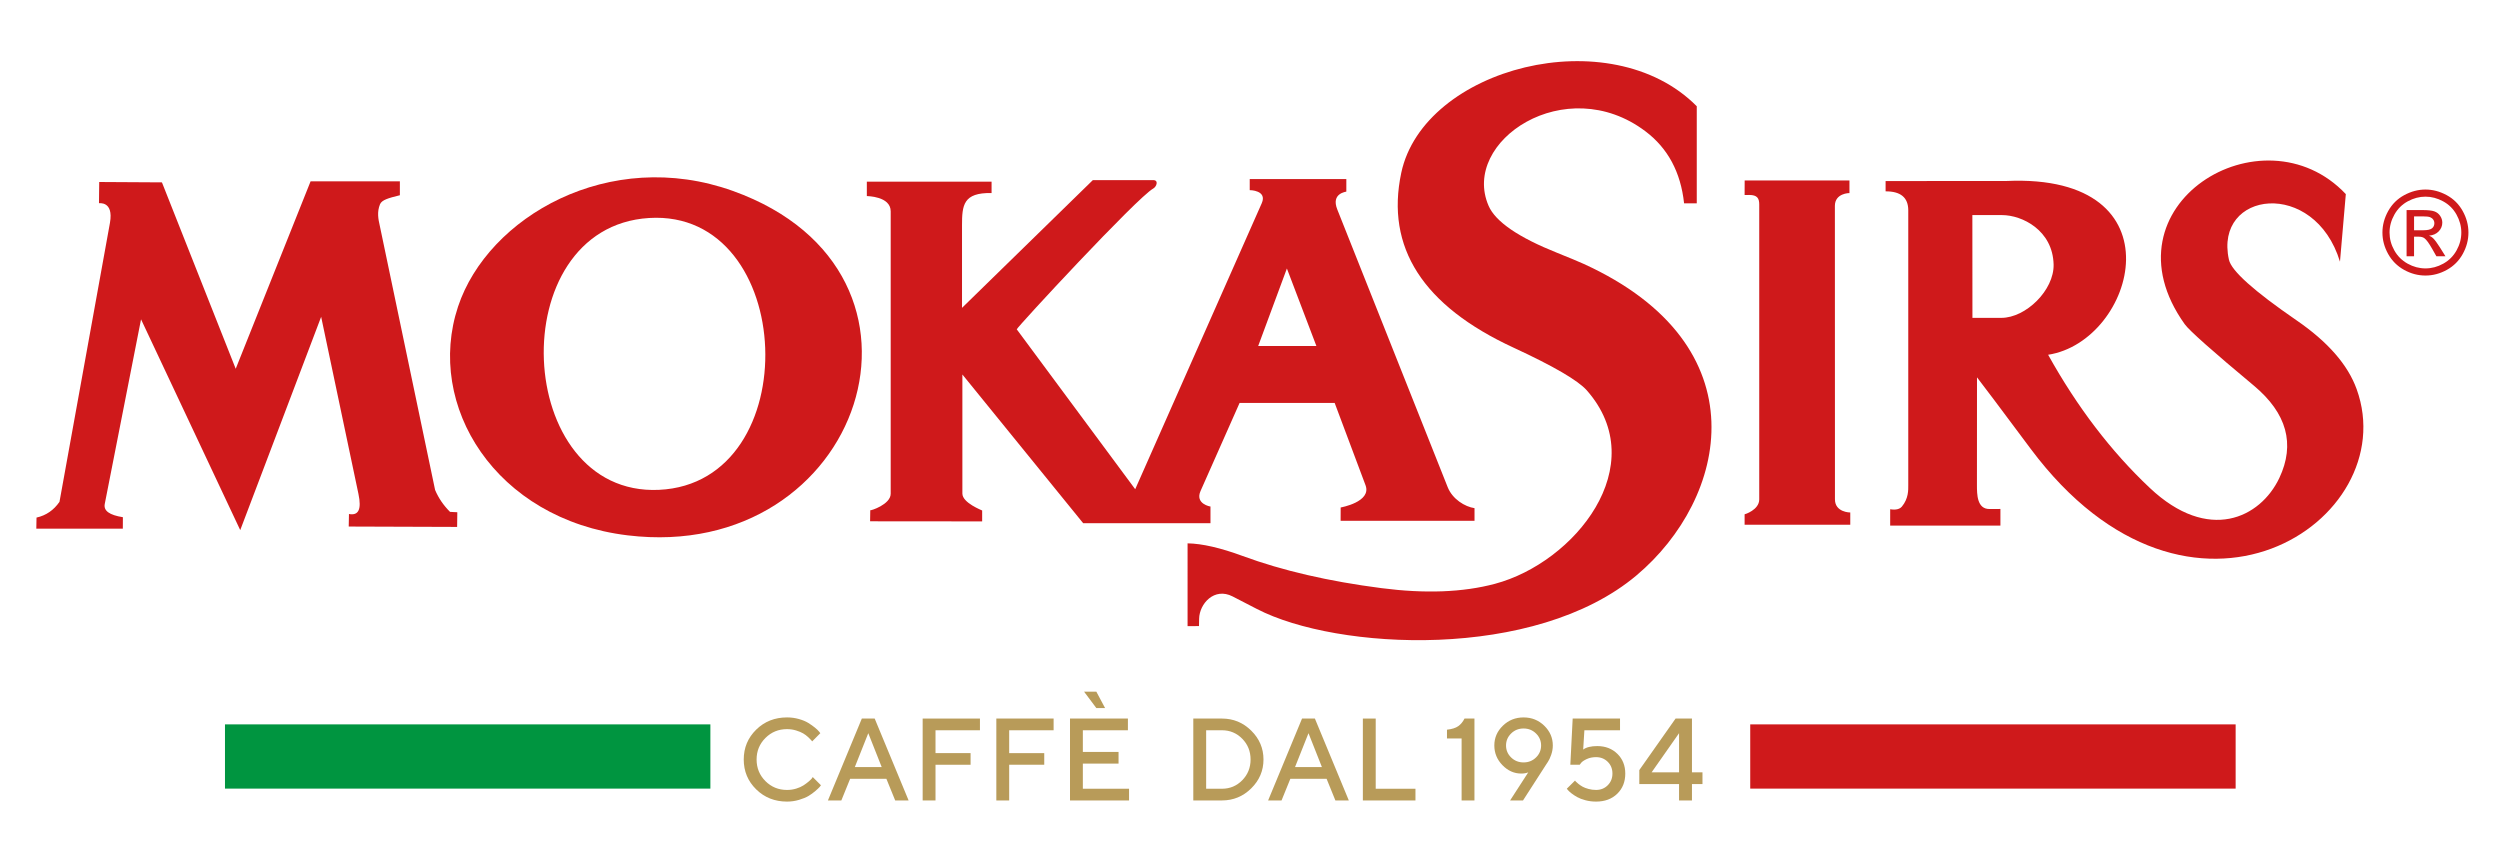
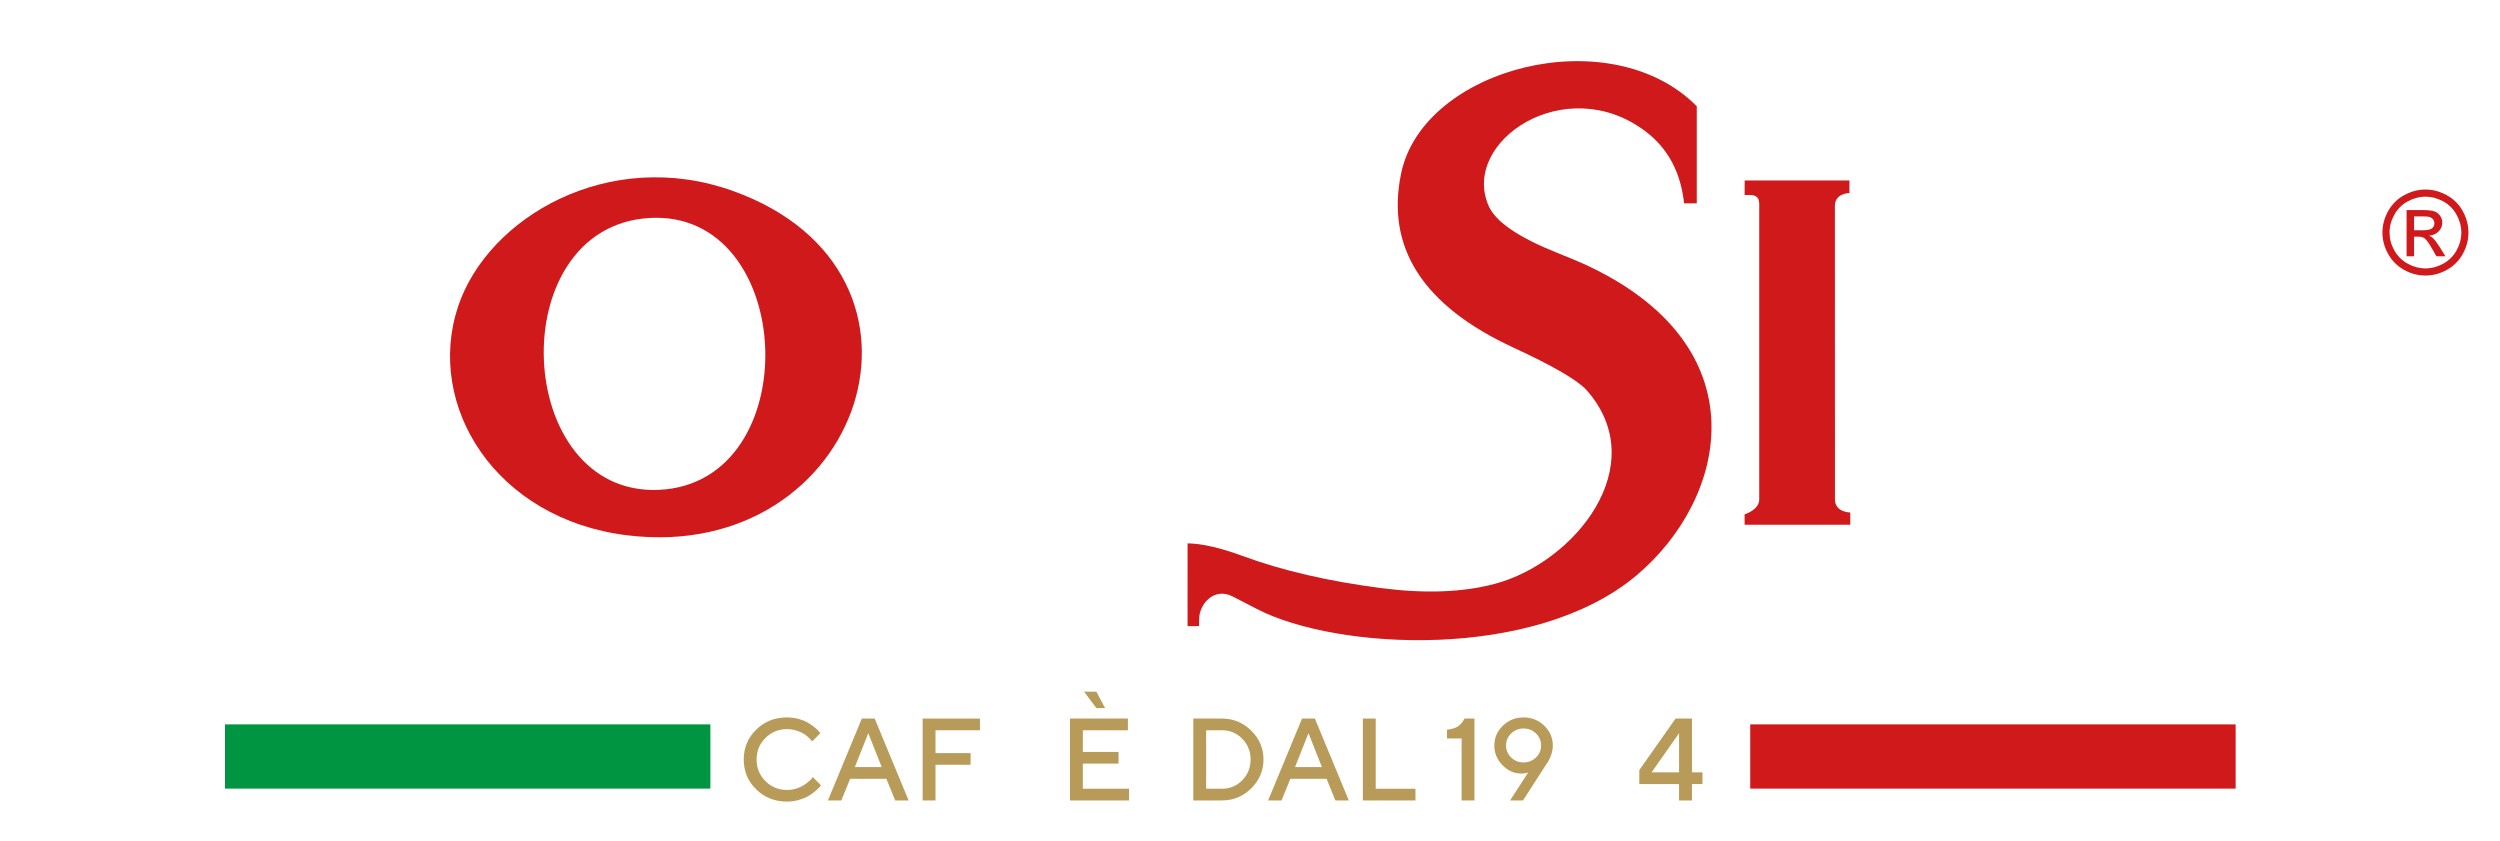
<svg xmlns="http://www.w3.org/2000/svg" version="1.1" id="Livello_1" x="0px" y="0px" width="342px" height="115px" viewBox="0 0 342 115" enable-background="new 0 0 342 115" xml:space="preserve">
  <rect x="30.777" y="99.095" fill="#009540" width="66.403" height="8.787" />
  <rect x="239.432" y="99.095" fill="#CF191B" width="66.403" height="8.787" />
  <g>
    <path fill="#CF191B" d="M230.382,27.812c-0.456-4.248-2.217-7.534-5.28-9.845c-10.918-8.248-25.301,1.355-21.462,10.188   c0.937,2.162,4.071,4.316,9.394,6.438c1.719,0.694,2.93,1.192,3.625,1.511c24.485,11.173,19.666,32.133,7.222,42.602   c-13.911,11.705-40.974,10.266-51.921,4.609l-3.342-1.725c-2.498-1.288-4.543,0.995-4.577,3.063l-0.018,0.994l-1.563,0.01V74.33   c1.984,0.033,4.5,0.61,7.55,1.734c5.408,1.992,11.738,3.46,18.981,4.394c5.965,0.773,11.143,0.575,15.516-0.592   c10.907-2.91,21.615-16.17,12.573-26.459c-1.195-1.355-4.533-3.306-10.023-5.846c-12.41-5.732-17.529-13.715-15.365-23.92   c3.058-14.384,28.607-21.044,40.425-9.105v13.277H230.382z" />
-     <path fill="#CF191B" d="M4.968,72.323l0.028-1.518c1.32-0.29,2.368-1.029,3.142-2.154l6.904-38.166   c0.542-3.089-1.571-2.643-1.502-2.694l0.033-2.893l8.58,0.051l10.092,25.5l10.245-25.645h12.212v1.905   c-1.605,0.395-2.456,0.644-2.714,1.227c-0.445,1.08-0.231,2.069-0.034,2.944l7.568,36.15c0.478,1.131,1.156,2.11,2.042,2.995   l0.997,0.052l-0.026,2.007l-14.83-0.052l0.033-1.716c1.315,0.249,1.743-0.635,1.298-2.746l-5.102-24.229l-11.07,29.18   L19.294,43.684L14.33,68.943c-0.181,0.936,0.642,1.519,2.481,1.811l-0.008,1.57H4.968z" />
    <path fill="#CF191B" d="M238.662,26.68l0.008-1.991h14.335v1.733c0-0.026-1.993,0-1.993,1.734l0.009,40.158   c0,1.794,2.096,1.801,2.096,1.794v1.674h-14.455v-1.425c0,0.016,2.001-0.594,2.001-2.034V27.958c0-0.834-0.284-1.288-1.365-1.288   L238.662,26.68z" />
    <path fill="#CF191B" d="M85.867,73.236c-18.128-2.188-27.695-17.791-23.203-31.301c4.079-12.247,20.679-21.885,37.614-15.809   C131.418,37.317,117.943,77.116,85.867,73.236 M88.79,29.822c-20.216,1.264-18.601,38.099,1.355,37.19   C110.484,66.076,109.015,28.57,88.79,29.822" />
-     <path fill="#CF191B" d="M258.577,69.665c0.398,0.068,1.178,0.137,1.599-0.361c0.927-1.115,0.875-2.292,0.875-2.928V28.732   c-0.018-1.716-1.048-2.564-3.101-2.556v-1.407l16.531-0.01c24.074-1.073,17.659,21.929,5.702,23.773   c3.978,7.15,8.615,13.228,13.906,18.212c8.022,7.572,15.132,4.12,17.725-1.355c2.191-4.643,1.03-8.858-3.487-12.633   c-5.693-4.747-8.852-7.554-9.455-8.403c-11.619-16.247,10.684-29.824,22.036-17.799l-0.799,9.242   c-3.487-11.45-17.278-9.697-15.191-0.267c0.334,1.521,3.408,4.275,9.233,8.282c4.283,2.935,7.041,6.086,8.245,9.441   c6.473,17.963-22.726,37.463-44.607,8.137c-4.268-5.725-6.715-8.986-7.335-9.766l-0.008,14.751c0,1.236,0,3.271,1.717,3.262   l1.494-0.008v2.274h-15.08V69.665z M269.819,29.424l0.01,14.06h3.95c3.375,0,7.239-3.804,7.155-7.304   c-0.122-4.695-4.313-6.756-7.061-6.756H269.819z" />
-     <path fill="#CF191B" d="M134.359,71.327l-15.33-0.014l0.025-1.514c0,0.097,2.793-0.78,2.793-2.257V28.914   c0-2.095-3.264-2.076-3.264-2.095v-1.964h17.064v1.553c-3.881-0.077-4.044,1.657-4.044,4.437v11.27L149.5,24.64h8.269   c0.764,0,0.455,0.892,0,1.148c-2.249,1.262-18.626,18.961-18.678,19.262l16.205,21.875l17.313-39.127   c0.782-1.777-1.647-1.795-1.647-1.785v-1.52h13.216v1.716c-0.009,0.036-2.131,0.208-1.237,2.447l15.105,37.995   c0.654,1.638,2.354,2.67,3.668,2.865v1.728h-18.318l0.007-1.821c-0.007,0,4.261-0.745,3.403-3.038l-4.226-11.268h-13.003   l-5.342,12.049c-0.789,1.769,1.358,2.145,1.358,2.121v2.283h-17.417l-16.523-20.341v16.29c0,1.279,2.697,2.291,2.706,2.317V71.327z    M177.925,41.664L177.925,41.664l-1.878-4.934l-3.926,10.599h3.711h4.249L177.925,41.664z" />
    <path fill-rule="evenodd" clip-rule="evenodd" fill="#CF191B" d="M331.804,25.929c0.987,0,1.952,0.253,2.892,0.76   c0.941,0.507,1.674,1.232,2.199,2.175c0.525,0.943,0.787,1.927,0.787,2.951c0,1.014-0.259,1.988-0.776,2.924   c-0.517,0.936-1.242,1.661-2.176,2.179c-0.933,0.517-1.908,0.776-2.927,0.776c-1.019,0-1.996-0.258-2.928-0.776   c-0.933-0.517-1.659-1.243-2.18-2.179c-0.519-0.936-0.779-1.91-0.779-2.924c0-1.023,0.264-2.007,0.791-2.951   c0.528-0.943,1.262-1.668,2.202-2.175C329.852,26.182,330.816,25.929,331.804,25.929 M331.804,26.902   c-0.827,0-1.632,0.211-2.414,0.636c-0.782,0.424-1.395,1.029-1.836,1.817c-0.442,0.787-0.664,1.607-0.664,2.459   c0,0.848,0.217,1.66,0.651,2.437c0.434,0.777,1.041,1.383,1.821,1.817c0.78,0.434,1.594,0.651,2.441,0.651   c0.846,0,1.661-0.217,2.44-0.651c0.78-0.434,1.385-1.04,1.817-1.817s0.648-1.589,0.648-2.437c0-0.852-0.22-1.673-0.659-2.459   c-0.439-0.787-1.051-1.393-1.837-1.817C333.427,27.114,332.625,26.902,331.804,26.902 M329.221,35.059v-6.321h2.178   c0.744,0,1.282,0.059,1.615,0.175c0.333,0.118,0.598,0.321,0.795,0.611c0.199,0.291,0.297,0.599,0.297,0.927   c0,0.462-0.165,0.864-0.496,1.207c-0.33,0.342-0.77,0.535-1.317,0.576c0.223,0.094,0.403,0.205,0.537,0.335   c0.255,0.249,0.566,0.667,0.935,1.253l0.773,1.237h-1.241l-0.563-0.996c-0.444-0.784-0.801-1.275-1.072-1.472   c-0.188-0.145-0.46-0.217-0.819-0.214h-0.601v2.681H329.221z M330.243,31.499h1.241c0.592,0,0.997-0.088,1.213-0.263   c0.216-0.176,0.324-0.409,0.324-0.698c0-0.186-0.052-0.353-0.156-0.5c-0.103-0.147-0.249-0.257-0.433-0.329   c-0.185-0.072-0.527-0.109-1.026-0.109h-1.163V31.499z" />
  </g>
  <g>
    <path fill="#B89B59" d="M109.298,98.365c0.521,0.148,0.952,0.329,1.293,0.543s0.639,0.425,0.895,0.633s0.443,0.388,0.562,0.539   l0.172,0.219l-1.117,1.125c-0.031-0.042-0.077-0.101-0.137-0.176s-0.197-0.212-0.41-0.41s-0.443-0.368-0.688-0.512   s-0.564-0.276-0.957-0.398s-0.809-0.184-1.246-0.184c-1.162,0-2.146,0.402-2.953,1.207s-1.211,1.788-1.211,2.949   s0.402,2.146,1.207,2.953s1.791,1.211,2.957,1.211c0.438,0,0.855-0.062,1.254-0.184s0.729-0.27,0.992-0.441   s0.495-0.343,0.695-0.512s0.35-0.313,0.449-0.434l0.125-0.195l1.125,1.125c-0.042,0.062-0.105,0.145-0.191,0.246   s-0.276,0.28-0.57,0.535s-0.607,0.481-0.938,0.68s-0.763,0.376-1.297,0.535s-1.082,0.238-1.645,0.238   c-1.677,0-3.083-0.558-4.219-1.672s-1.703-2.477-1.703-4.086s0.568-2.972,1.703-4.086s2.542-1.672,4.219-1.672   C108.233,98.143,108.777,98.217,109.298,98.365z" />
    <path fill="#B89B59" d="M117.899,98.299h1.758l4.641,11.203h-1.836l-1.203-2.961h-4.961l-1.203,2.961h-1.836L117.899,98.299z    M116.938,104.939h3.68l-1.836-4.641L116.938,104.939z" />
    <path fill="#B89B59" d="M134.056,98.299V99.9h-6.078v3.125h4.797v1.594h-4.797v4.883h-1.758V98.299H134.056z" />
-     <path fill="#B89B59" d="M144.134,98.299V99.9h-6.078v3.125h4.797v1.594h-4.797v4.883h-1.758V98.299H144.134z" />
    <path fill="#B89B59" d="M154.454,107.9v1.602h-8.078V98.299h7.922V99.9h-6.164v2.961h4.883v1.602h-4.883v3.438H154.454z    M151.173,96.861h-1.195l-1.68-2.242h1.68L151.173,96.861z" />
    <path fill="#B89B59" d="M167.165,98.299c1.557,0,2.893,0.552,4.008,1.656c1.114,1.104,1.672,2.419,1.672,3.945   s-0.558,2.841-1.672,3.945c-1.115,1.104-2.451,1.656-4.008,1.656h-3.922V98.299H167.165z M165.001,99.9v8h2.164   c1.088,0,2.013-0.387,2.773-1.16s1.141-1.72,1.141-2.84s-0.38-2.066-1.141-2.84s-1.685-1.16-2.773-1.16H165.001z" />
    <path fill="#B89B59" d="M178.119,98.299h1.758l4.641,11.203h-1.836l-1.203-2.961h-4.961l-1.203,2.961h-1.836L178.119,98.299z    M177.158,104.939h3.68l-1.836-4.641L177.158,104.939z" />
    <path fill="#B89B59" d="M186.439,109.502V98.299h1.758v9.602h5.438v1.602H186.439z" />
    <path fill="#B89B59" d="M201.705,98.299v11.203h-1.758v-8.477h-2v-1.203c0.672-0.073,1.184-0.233,1.535-0.48   s0.64-0.595,0.863-1.043H201.705z" />
    <path fill="#B89B59" d="M205.537,104.678c-0.742-0.763-1.113-1.663-1.113-2.699c0-1.047,0.39-1.948,1.168-2.703   s1.723-1.133,2.832-1.133s2.054,0.379,2.832,1.137s1.168,1.657,1.168,2.699c0,0.427-0.074,0.854-0.223,1.281   s-0.298,0.747-0.449,0.961l-0.211,0.32l-3.195,4.961h-1.766l2.484-3.844c-0.266,0.109-0.586,0.164-0.961,0.164   C207.135,105.822,206.279,105.44,205.537,104.678z M206.721,103.619c0.464,0.453,1.031,0.68,1.703,0.68s1.239-0.227,1.703-0.68   s0.695-0.999,0.695-1.637s-0.231-1.185-0.695-1.641s-1.031-0.684-1.703-0.684s-1.239,0.228-1.703,0.684s-0.695,1.003-0.695,1.641   S206.257,103.166,206.721,103.619z" />
-     <path fill="#B89B59" d="M221.26,103.127c0.719,0.708,1.078,1.606,1.078,2.695c0,1.13-0.367,2.052-1.102,2.766s-1.7,1.07-2.898,1.07   c-0.511,0-0.995-0.062-1.453-0.184s-0.837-0.269-1.137-0.438s-0.559-0.34-0.777-0.512s-0.375-0.315-0.469-0.43l-0.164-0.195   l1.125-1.117c0.021,0.031,0.058,0.077,0.109,0.137s0.169,0.164,0.352,0.312s0.375,0.278,0.578,0.391s0.47,0.214,0.801,0.305   s0.676,0.137,1.035,0.137c0.641,0,1.175-0.214,1.602-0.641s0.641-0.961,0.641-1.602s-0.214-1.175-0.641-1.602   s-0.961-0.641-1.602-0.641c-0.469,0-0.89,0.086-1.262,0.258s-0.629,0.344-0.77,0.516l-0.203,0.266h-1.281l0.32-6.32h6.477V99.9   h-4.875l-0.164,2.641c0.427-0.317,1.067-0.477,1.922-0.477C219.622,102.064,220.541,102.419,221.26,103.127z" />
    <path fill="#B89B59" d="M232.899,105.658v1.602h-1.438v2.242h-1.766v-2.242h-5.438v-1.914l4.961-7.047h2.242v7.359H232.899z    M229.696,100.299l-3.758,5.359h3.758V100.299z" />
  </g>
</svg>